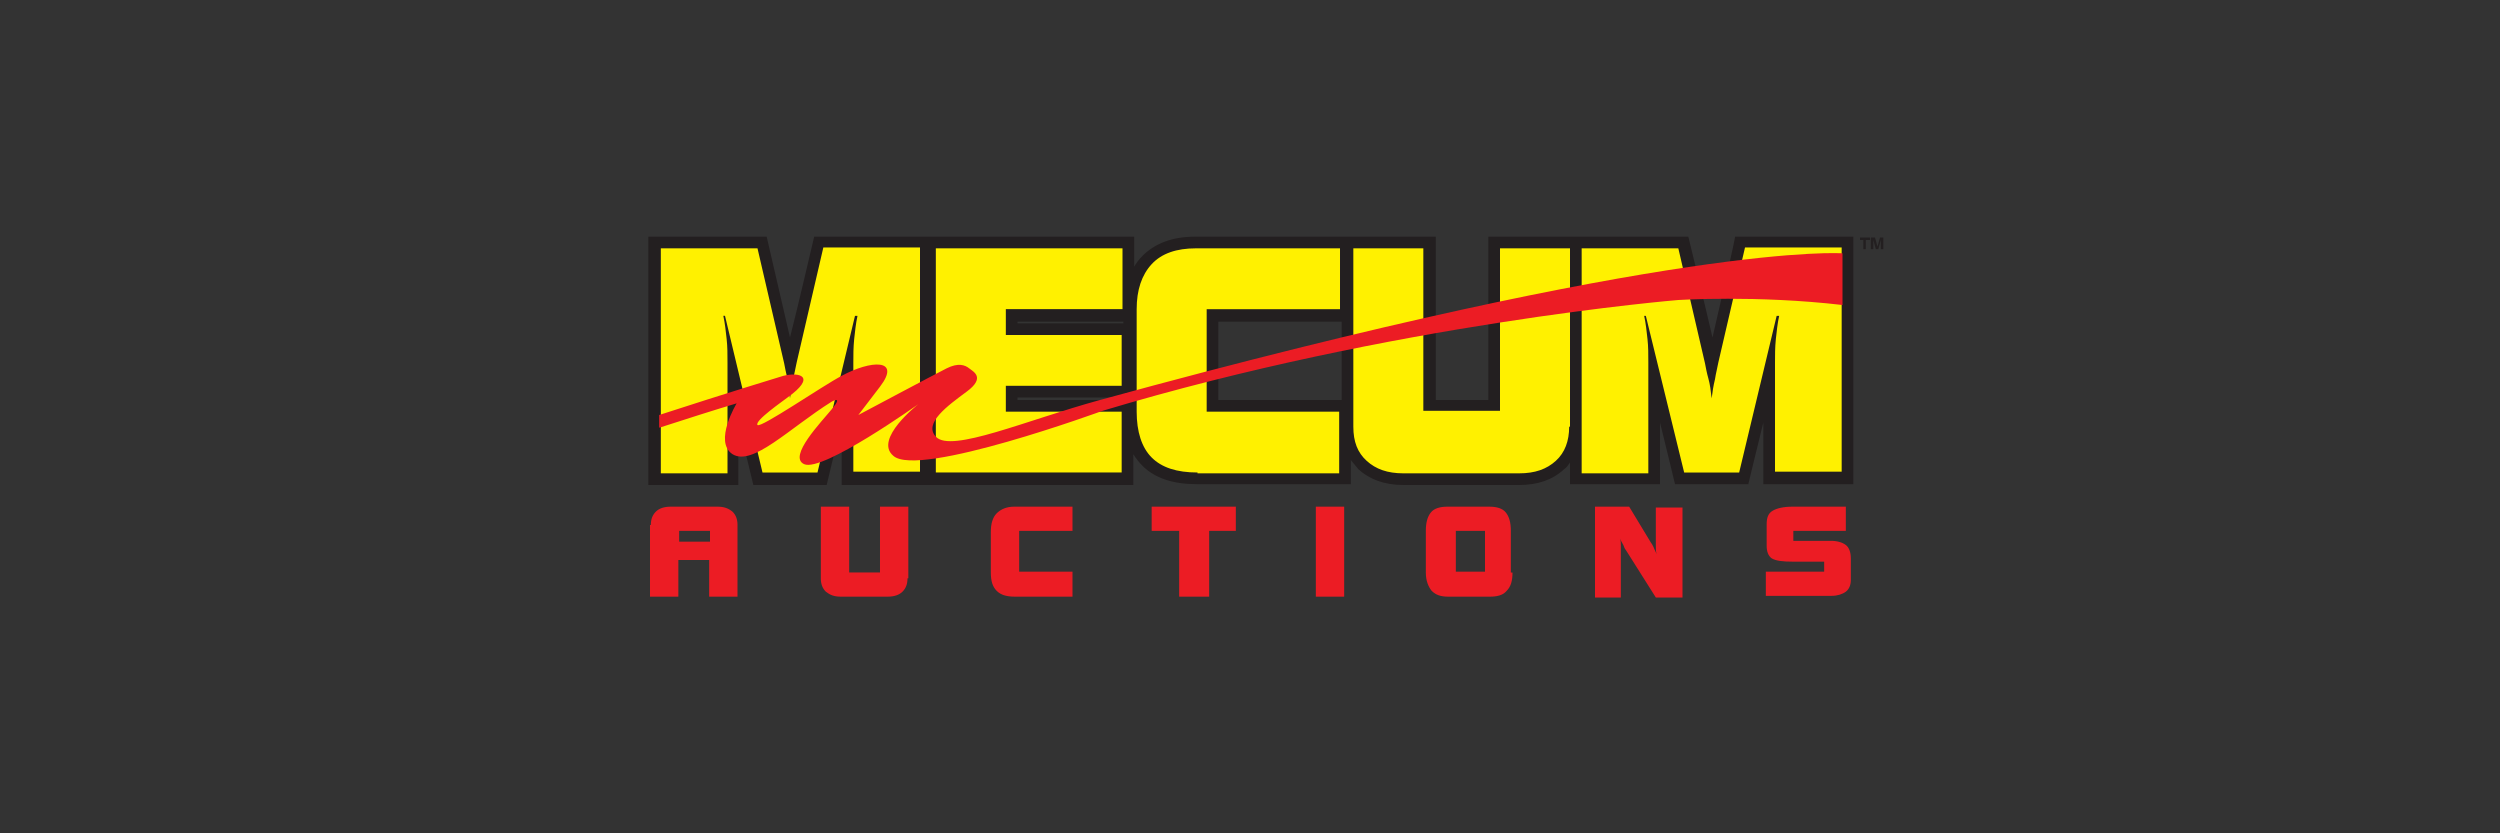
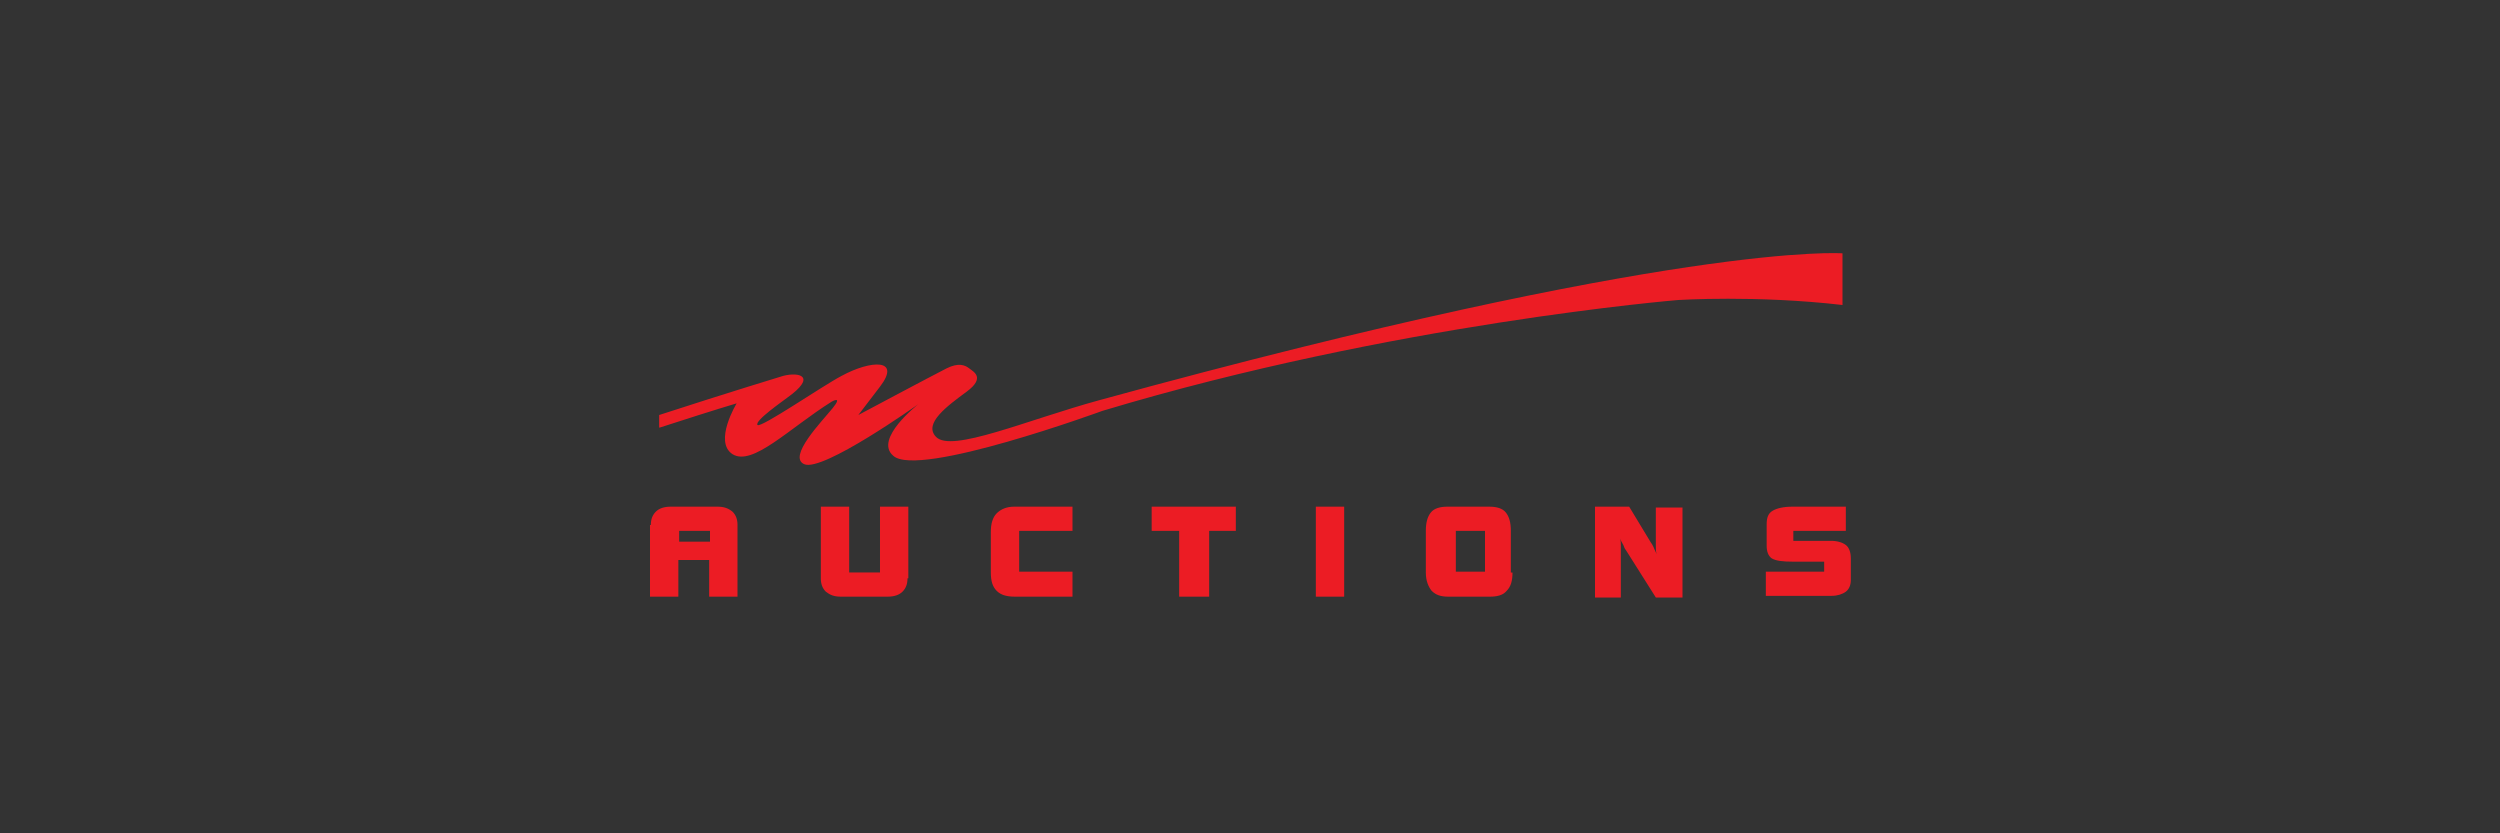
<svg xmlns="http://www.w3.org/2000/svg" version="1.1" id="Layer_1" x="0" y="0" viewBox="0 0 300 100" xml:space="preserve">
  <rect x="0" y="0" width="300" height="100" fill="#333333" stroke="none" />
  <style>.mc_fill0{fill:#231f20}.mc_fill1{fill:#fff100}.mc_fill2{fill:#ec1c24}</style>
-   <path class="mc_fill0" d="M205.5 40.5c-.8-3.5-2.9-12.1-2.9-12.1h-24V48h-6.3V28.4h-28.9c-2.7 0-4.8.8-6.3 2.3-.4.4-.7.8-1 1.3v-3.6H97.7s-2 8.6-2.9 12.1C94 37 92 28.4 92 28.4H77.8v29.8h10.8v-7.4c.7 2.8 1.8 7.4 1.8 7.4h8.8s1.1-4.6 1.8-7.4v7.4h35v-3.7c.3.5.7 1 1.1 1.4 1.5 1.5 3.7 2.2 6.5 2.2h18.5v-2.9c.3.4.6.7.9 1.1 1.3 1.2 3.1 1.9 5.4 1.9h13.9c2.2 0 4-.6 5.4-1.9.3-.2.5-.5.7-.8v2.6h10.8v-7.4c.7 2.8 1.8 7.4 1.8 7.4h8.8s1.1-4.6 1.8-7.4v7.4h10.8V28.4h-14.2c.1 0-1.9 8.6-2.7 12.1zm-83.4-1.9h12.7v.2h-12.7v-.2zm0 9.1h12.7v.3h-12.7v-.3zm24.1-9.1H161V48h-14.8v-9.4zM223.2 28.8h.4v1.1h.3v-1.1h.5v-.3h-1.2zM225.6 28.5l-.3 1.1-.3-1.1h-.5v1.4h.3V29v-.1-.1l.3 1.1h.3l.3-1.1v1.1h.3v-1.4h-.4z" />
-   <path class="mc_fill1" d="M94.8 47.8c.1-.8.2-1.5.4-2.3.1-.7.3-1.4.4-2l3.2-13.8h11.6v26.9h-8V43.5c0-.9 0-1.8.1-2.8.1-.9.2-1.9.4-2.8h-.3l-4.5 18.8h-6.6L87 37.9h-.2c.2.9.3 1.9.4 2.8.1.9.1 1.8.1 2.8v13.3h-8v-27h11.6l3.2 13.8c.1.5.2 1.1.4 1.8.1.7.2 1.5.3 2.4M112.3 56.7V29.8h22.4v7.3h-14v3.1h13.9v6.1h-13.9v3.1h13.9v7.3zM143.7 56.7c-2.5 0-4.3-.6-5.5-1.8-1.2-1.2-1.8-3.1-1.8-5.5V37.1c0-2.3.6-4.1 1.8-5.4 1.2-1.3 3-1.9 5.3-1.9h17.3v7.3h-16v12.3h15.9v7.4h-17zM188.3 51.2c0 1.7-.5 3.1-1.6 4.1-1.1 1-2.5 1.5-4.4 1.5h-13.9c-1.9 0-3.3-.5-4.4-1.5-1.1-1-1.6-2.3-1.6-4.1V29.8h8.4v19.5h9.2V29.8h8.4v21.4zM205.4 47.8c.1-.8.2-1.5.4-2.3.1-.7.3-1.4.4-2l3.2-13.8H221v26.9h-8V43.5c0-.9 0-1.8.1-2.8.1-.9.2-1.9.4-2.8h-.3l-4.5 18.8h-6.6l-4.6-18.8h-.2c.2.9.3 1.9.4 2.8.1.9.1 1.8.1 2.8v13.3h-8v-27h11.6l3.2 13.8c.1.5.2 1.1.4 1.8s.3 1.5.4 2.4" />
  <g>
    <path class="mc_fill2" d="M79.2 51.3c3.1-1 6.2-2 9.2-2.9 0 0-2.8 4.6-.5 6.1 2.4 1.5 6.8-3.1 11.9-6.3 0 0 1.4-.8.1.8-1.3 1.6-5.4 5.8-3.4 6.7 2.2 1 13.7-7.2 13.7-7.2s-5.4 4.2-3 6.2c3 2.7 25.1-5.4 25.1-5.4C167.2 38.8 201.4 36 201.4 36s9.4-.6 19.7.6v-6.2S201.6 28.9 132 48c-8.8 2.4-17.9 6.4-19.7 4.4-1.5-1.6 1.4-3.7 3.7-5.4 2.3-1.7.8-2.4.3-2.8-.5-.4-1.3-.7-2.7 0-1.4.7-10.6 5.6-10.6 5.6l2.6-3.4c2.6-3.4-1.1-3.2-4.6-1.3-2.3 1.2-9.7 6.3-10.1 5.9-.4-.5 3.1-2.9 3.6-3.3 3.5-2.5 1.5-3.1-.5-2.6 0 0-6.6 2-14.9 4.7v1.5zM81.5 65h3.7v-1.3h-3.7V65zm-3.4-2c0-.7.2-1.2.6-1.6.4-.4 1-.6 1.8-.6h5.6c.8 0 1.3.2 1.8.6.4.4.6.9.6 1.6v8.6h-3.4v-4.4h-3.7v4.4H78V63zM108.9 69.4c0 .7-.2 1.2-.6 1.6-.4.4-1 .6-1.8.6h-5.6c-.8 0-1.3-.2-1.8-.6-.4-.4-.6-.9-.6-1.6v-8.6h3.4v7.9h3.7v-7.9h3.4v8.6zM121.8 71.6c-1 0-1.7-.2-2.2-.7-.5-.5-.7-1.2-.7-2.2v-4.9c0-.9.2-1.7.7-2.2.5-.5 1.2-.8 2.1-.8h7v2.9h-6.4v4.9h6.4v3h-6.9zM138.2 60.8v2.9h3.3v7.9h3.6v-7.9h3.2v-2.9zM157.9 60.8h3.4v10.8h-3.4zM174.7 68.6h3.5v-4.9h-3.5v4.9zm6.8.1c0 1-.2 1.7-.7 2.2-.4.5-1.1.7-2 .7h-5c-.9 0-1.5-.2-2-.7-.4-.5-.7-1.2-.7-2.2v-5c0-1 .2-1.7.6-2.2.4-.5 1.1-.7 2-.7h5c.9 0 1.6.2 2 .7.4.5.6 1.2.6 2.2v5zM191.4 71.6V60.8h4.1l2.6 4.3c.1.1.2.3.3.5.1.2.2.5.4.9-.1-.3-.1-.6-.1-.9v-4.7h3.2v10.8h-3.2l-3.6-5.7c-.1-.1-.2-.3-.3-.6-.1-.2-.3-.5-.4-.8.1.3.1.6.1.9V71.7h-3.1zM211.9 71.6v-3h7v-1.2h-3.7c-1.3 0-2.1-.1-2.6-.4-.4-.3-.6-.8-.6-1.5v-2.6c0-.8.2-1.3.7-1.6.5-.3 1.3-.5 2.4-.5h6.4v2.9h-6.3v1.2h4.5c.8 0 1.4.2 1.8.5.4.3.6.9.6 1.6v2.6c0 .6-.2 1.1-.6 1.4-.4.3-1 .5-1.7.5h-7.9z" />
  </g>
</svg>